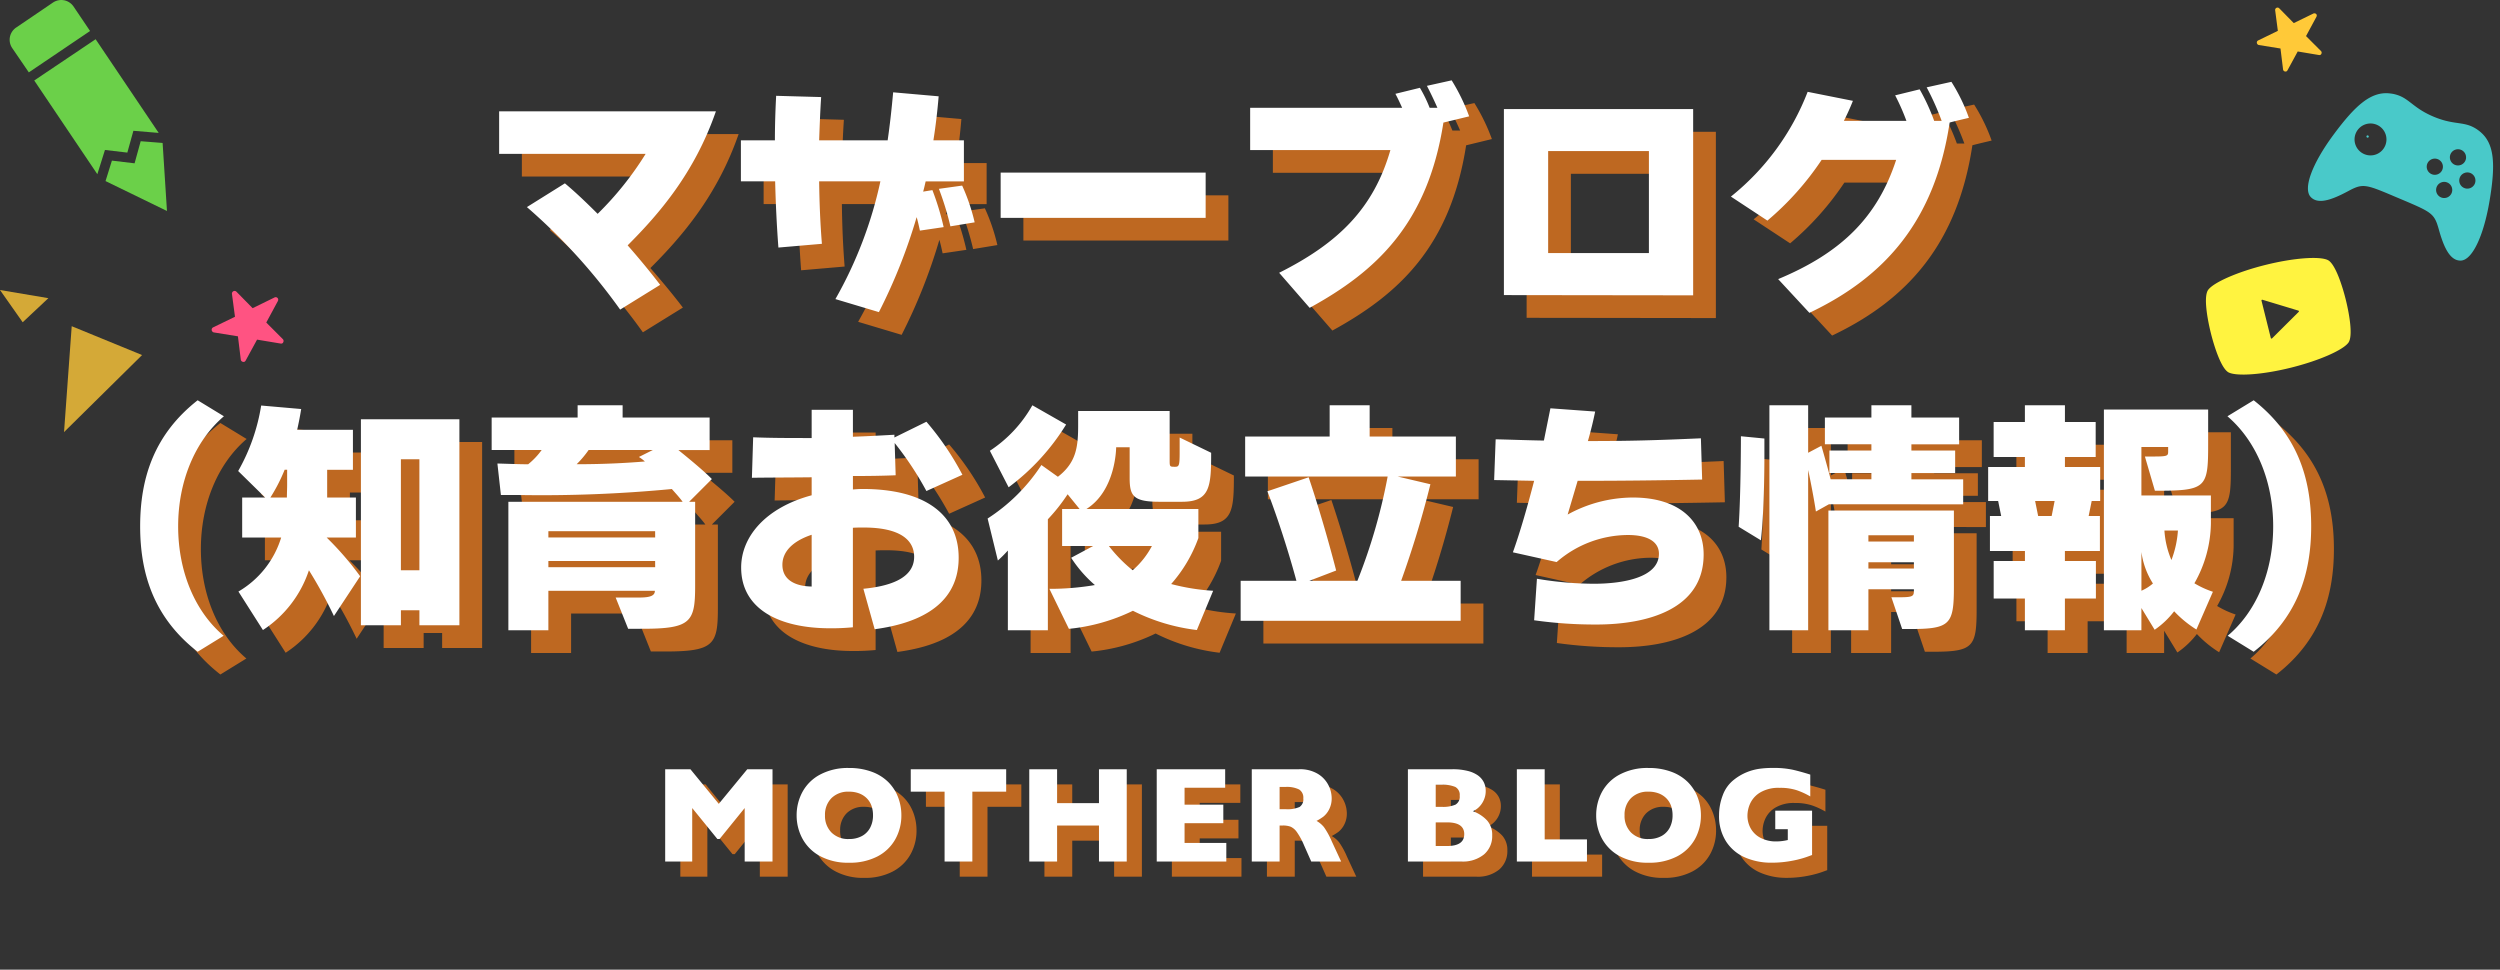
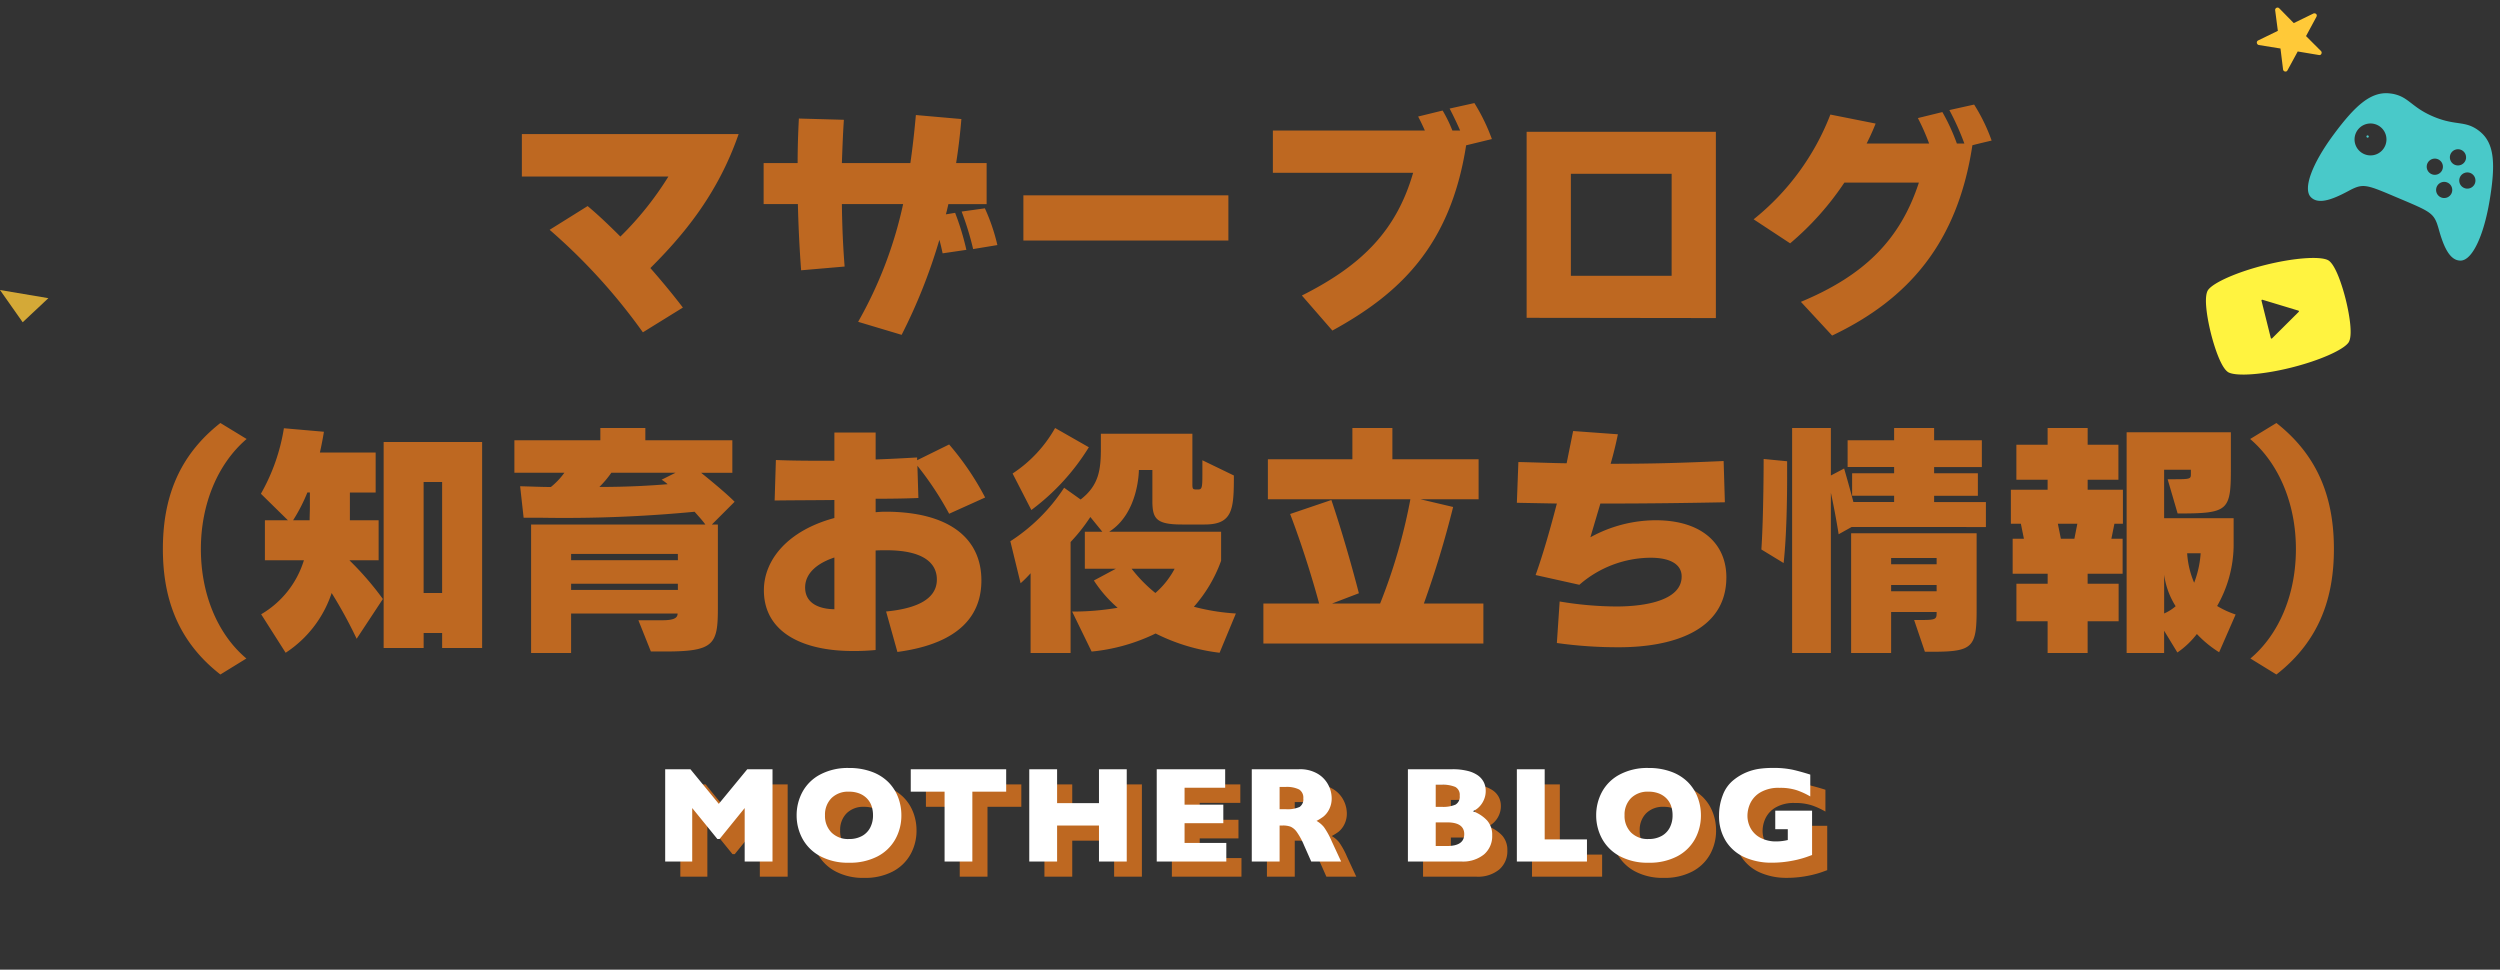
<svg xmlns="http://www.w3.org/2000/svg" width="330" height="128" viewBox="0 0 330 128">
  <rect x="0" y="0" width="330" height="128" fill="#333333" stroke="none" />
  <g id="グループ_3965" data-name="グループ 3965" transform="translate(-23 -2264)">
    <rect id="長方形_2953" data-name="長方形 2953" width="330" height="128" transform="translate(23 2264)" fill="rgba(255,255,255,0)" />
    <g id="グループ_3692" data-name="グループ 3692" transform="translate(18.051 2235.054)">
-       <path id="lead-pencil" d="M13.725,28.979a1.991,1.991,0,0,1,1.257.827l2.18,3.232L9.078,38.5,6.892,35.3a1.946,1.946,0,0,1,.5-2.708l.036-.024,4.839-3.286a1.983,1.983,0,0,1,1.462-.3m4.168,5.142,8.325,12.365-3.34-.278-.8,2.878-2.953-.349-1.006,3.2L9.793,39.57m16.946,8.246.575,8.98-8.109-3.948.842-2.7,2.992.356.806-2.917" transform="translate(-0.325 0)" fill="#6bd049" />
      <g id="グループ_608" data-name="グループ 608" transform="translate(4.949 67.228)">
-         <path id="パス_984" data-name="パス 984" d="M25.858,86.785l-9.289-3.808L15.555,96.956Z" transform="translate(-7.103 -78.201)" fill="#ffc938" opacity="0.787" style="isolation: isolate" />
        <path id="パス_985" data-name="パス 985" d="M7.943,81.24l3.39-3.18L4.949,76.984Z" transform="translate(-4.949 -76.984)" fill="#ffc938" opacity="0.787" style="isolation: isolate" />
      </g>
-       <path id="ios-star" d="M48.28,78.011l-2.866,1.4-2.137-2.174a.35.35,0,0,0-.592.288l.4,3.021-2.883,1.4a.348.348,0,0,0-.16.464.249.249,0,0,0,.032.049.333.333,0,0,0,.237.157l3.164.512.376,3.067a.347.347,0,0,0,.278.3.335.335,0,0,0,.213-.01.422.422,0,0,0,.159-.167L46,83.564l3.1.516a.4.4,0,0,0,.23-.023.31.31,0,0,0,.131-.162.342.342,0,0,0-.063-.4l-2.182-2.187,1.518-2.812.033-.076a.332.332,0,0,0-.484-.408Z" transform="translate(-7.119 -9.787)" fill="#ff5382" />
    </g>
    <g id="グループ_3693" data-name="グループ 3693" transform="translate(39.828 2233.698)">
      <g id="Icon_ionic-logo-game-controller-b" data-name="Icon ionic-logo-game-controller-b" transform="translate(287.819 42.602)">
        <path id="パス_851" data-name="パス 851" d="M303.129,54.057a.149.149,0,1,0-.116.274.148.148,0,0,0,.119-.272Z" transform="translate(-295.191 -48.471)" fill="#49c9c9" />
        <path id="パス_852" data-name="パス 852" d="M316.476,60.747c.8-4.774.681-7.54-1.241-9.124a4.737,4.737,0,0,0-1.174-.73c-1.352-.574-2.6-.254-5.011-1.277S306,47.471,304.65,46.9a4.685,4.685,0,0,0-1.341-.338c-2.474-.282-4.55,1.559-7.425,5.446s-4.015,7.1-3.039,8.2a1.564,1.564,0,0,0,.557.4c1.062.451,2.7-.229,4.4-1.14,1.925-1.036,2.256-.949,6.086.677l1.187.5c3.825,1.623,4.126,1.8,4.714,3.908.516,1.848,1.172,3.5,2.235,3.953a1.561,1.561,0,0,0,.672.124C314.158,68.563,315.672,65.514,316.476,60.747Zm-16.517-6.162a2.106,2.106,0,1,1,2.75-1.144l-.008.019A2.1,2.1,0,0,1,299.959,54.585Zm8.875,2.638a1.069,1.069,0,1,1,1.4-.566,1.069,1.069,0,0,1-1.4.566l-.005,0Zm1.233,3.063a1.066,1.066,0,1,1,1.4-.562A1.066,1.066,0,0,1,310.067,60.286Zm1.824-4.3a1.069,1.069,0,1,1,1.4-.566,1.069,1.069,0,0,1-1.4.566Zm1.238,3.061a1.069,1.069,0,1,1,1.4-.567,1.069,1.069,0,0,1-1.4.567Z" transform="translate(-292.502 -46.532)" fill="#49c9c9" />
      </g>
      <path id="ios-star-2" d="M290.868,32.092l-2.581,1.258-1.925-1.959a.316.316,0,0,0-.533.26l.356,2.723-2.6,1.266a.313.313,0,0,0-.144.418.217.217,0,0,0,.028.045.3.3,0,0,0,.215.143l2.849.459.34,2.764a.313.313,0,0,0,.251.269.305.305,0,0,0,.191-.01.388.388,0,0,0,.145-.149l1.349-2.482,2.794.467a.364.364,0,0,0,.206-.022.279.279,0,0,0,.123-.142.309.309,0,0,0-.057-.364l-1.97-1.971,1.368-2.534.029-.069a.324.324,0,0,0,0-.231A.331.331,0,0,0,290.868,32.092Z" transform="translate(-2.337 0)" fill="#ffc938" />
      <path id="パス_2460" data-name="パス 2460" d="M290.425,76.117c-1.1-.511-4.457-.285-8.21.651s-6.827,2.313-7.555,3.279c-.669.885-.088,3.986.344,5.72s1.375,4.745,2.381,5.211c1.1.509,4.457.285,8.211-.651s6.827-2.314,7.555-3.28c.67-.885.088-3.985-.344-5.72S291.432,76.585,290.425,76.117ZM286.6,82.966l-3.517,3.5a.1.1,0,0,1-.141-.006.1.1,0,0,1-.024-.042l-1.229-4.933a.1.1,0,0,1,.075-.12.106.106,0,0,1,.048,0l4.747,1.435a.1.1,0,0,1,.068.071.1.1,0,0,1-.027.1Z" transform="translate(0 -11.497)" fill="#fff340" />
    </g>
    <g id="下層見出し_プライバシーポリシー" transform="translate(-2859.195 1373.813)">
      <path id="パス_5883" data-name="パス 5883" d="M-74.646-1.122c-1.155-1.518-2.64-3.333-4.29-5.214,4.092-4.092,8.811-9.5,11.649-17.688H-95.9v5.61H-76.56a42.246,42.246,0,0,1-6.336,7.92c-1.452-1.452-2.9-2.838-4.323-4.026l-5.016,3.135A77.173,77.173,0,0,1-79.926,2.145Zm28.875,3.6a72.491,72.491,0,0,0,4.983-12.54c.165.561.3,1.188.429,1.782l3.135-.462a34.817,34.817,0,0,0-1.485-4.884l-1.221.2c.132-.462.231-.924.33-1.353h5.049V-20.2h-4.026c.3-1.881.528-3.828.693-5.808l-6.006-.528c-.2,2.211-.429,4.29-.726,6.336h-9.042c.066-1.848.132-3.762.264-5.709l-5.94-.165c-.1,1.881-.165,3.828-.165,5.874h-4.488v5.412h4.521c.066,2.772.2,5.709.429,8.745l5.742-.495c-.231-2.871-.33-5.577-.363-8.25h8.085A54.835,54.835,0,0,1-51.513.759ZM-33.132-9.372a25.368,25.368,0,0,0-1.65-4.851l-3.069.429a38.379,38.379,0,0,1,1.518,4.95ZM-2.64-9.966v-5.973H-29.7v5.973ZM11.088,1.914C19.866-2.9,26.664-9.174,28.743-22.539l3.4-.825a25.394,25.394,0,0,0-2.31-4.752l-3.267.726c.462.891.924,1.848,1.386,2.9H26.928a17.775,17.775,0,0,0-1.287-2.64l-3.234.792c.3.561.594,1.188.891,1.848H3.234v5.577H21.747c-2.211,7.656-6.8,12.243-14.685,16.2ZM61.71.264V-24.321H36.729V.231ZM55.869-5.313H42.57V-18.777h13.3ZM77.055,2.574C87.12-2.211,93.621-9.669,95.568-22.539c0-.033,2.541-.627,2.541-.627a23.508,23.508,0,0,0-2.31-4.752l-3.267.726a34.73,34.73,0,0,1,1.98,4.422h-.99a26.633,26.633,0,0,0-1.914-4.158l-3.234.792a28.718,28.718,0,0,1,1.485,3.366h-8.25c.429-.858.825-1.716,1.188-2.64L76.824-26.6A32.892,32.892,0,0,1,66.693-12.771L71.511-9.6a38.155,38.155,0,0,0,7.161-8.019h9.834c-2.475,7.59-7.26,12.276-15.576,15.741ZM-132.264,45.2c-3.729-3.135-6.006-8.382-6.006-14.454,0-5.907,2.211-11.253,6.039-14.52l-3.465-2.112c-5.676,4.455-7.59,10.164-7.59,16.632,0,6.435,1.914,12.144,7.59,16.566Zm18.018-7.854a39.96,39.96,0,0,0-4.422-5.115h3.861v-5.28H-118.6V23.289h3.4v-5.28h-7.359c.363-1.617.528-2.739.528-2.739l-5.28-.462a25.621,25.621,0,0,1-3.036,8.646l3.564,3.5h-3.036v5.28h5.148a12.479,12.479,0,0,1-5.643,7.128l3.234,5.082a15.07,15.07,0,0,0,6.072-7.887,59.845,59.845,0,0,1,3.3,6.039Zm13.1,6.468V16.623h-13V43.815h5.28v-1.98h2.442v1.98Zm-22.737-18.579c0,.561-.033,1.122-.033,1.716h-2.178a22.436,22.436,0,0,0,1.881-3.663h.33Zm17.457,11.319h-2.442V21.9h2.442Zm29.436,7.722c6.4,0,6.963-.891,6.963-5.643V27.513h-.792l3-3c-1.122-1.155-3.564-3.135-4.422-3.828h4.125v-4.29H-79.6V14.775h-5.94v1.617H-96.888v4.29h6.6a9.585,9.585,0,0,1-1.782,1.881c-1.221,0-2.673-.066-4.059-.1l.462,4.158h2.343A181.225,181.225,0,0,0-73.1,25.83c.4.462,1.023,1.122,1.419,1.683h-23V44.475h5.28V39.261h14.058c0,.561-.429.891-2.013.891H-80.52l1.65,4.125Zm1.386-23.6-1.848.924a5.441,5.441,0,0,1,.792.594c-2.013.165-5.049.363-9.009.363a13.318,13.318,0,0,0,1.584-1.881Zm.3,11.55H-89.4v-.825h14.091Zm0,3.927H-89.4v-.825h14.091Zm28.974,8.184c4.389-.594,11.088-2.409,11.088-9.438,0-5.709-4.455-9.075-12.672-9.075-.462,0-.891.033-1.287.066V24.114c2.112,0,4.092-.033,5.643-.1l-.132-4.257A42.186,42.186,0,0,1-39.5,26.094l4.752-2.145a36.7,36.7,0,0,0-4.752-7l-4.224,2.079v-.363c-1.782.1-3.63.2-5.478.264V15.369h-5.445V19.1c-2.871,0-5.379,0-7.722-.1l-.165,5.346c1.914-.033,4.917-.033,7.887-.066v2.376c-6.138,1.65-9.306,5.511-9.306,9.537,0,5.511,5.049,8.019,11.748,8.019a29.172,29.172,0,0,0,3-.132V30.945c.462-.033.924-.033,1.419-.033,4.917,0,6.666,1.716,6.666,3.861,0,3.036-3.663,3.927-6.7,4.224ZM-54.648,38.7c-2.046-.033-3.861-.792-3.861-2.871,0-1.749,1.386-3.135,3.861-3.96Zm26-13.1a29.747,29.747,0,0,0,7.59-8.283l-4.455-2.541a17.33,17.33,0,0,1-5.61,6.006ZM-1.65,39.261a28.241,28.241,0,0,1-5.544-.891A18.725,18.725,0,0,0-3.6,32.3V28.47H-18.381c3.927-2.475,3.927-8.151,3.927-8.151h1.782v4.059c0,2.376.5,3.135,3.927,3.135h2.97c3.729,0,3.861-2.013,3.861-6.468l-4.158-2.013v1.914c0,1.749-.066,1.947-.594,1.947-.726,0-.726,0-.726-.924V15.534H-19.47v1.815c0,2.838-.2,4.95-2.673,6.864l-2.178-1.551a23.976,23.976,0,0,1-7.1,7.062l1.353,5.544a15.208,15.208,0,0,0,1.32-1.32V44.475h5.28V29.823a23.491,23.491,0,0,0,2.607-3.3l1.584,1.947h-2.31v4.884h4.092l-2.9,1.551a16.874,16.874,0,0,0,3.135,3.6,35,35,0,0,1-6.006.5l2.574,5.28A24.735,24.735,0,0,0-12.243,41.9,25.483,25.483,0,0,0-3.8,44.442Zm-8.085-5.907a11.056,11.056,0,0,1-2.541,3.2,19.079,19.079,0,0,1-3.135-3.2ZM31.02,43.221v-5.28H23.166A130.694,130.694,0,0,0,27.027,25.2L22.7,24.18h7.689V18.9H19.008V14.775h-5.28V18.9H2.574v5.28h18.81a73.9,73.9,0,0,1-3.993,13.761H11.055l3.531-1.353s-1.617-6.369-3.63-12.309L5.511,26.127c1.98,5.181,3.366,10.1,3.828,11.814H1.98v5.28Zm9.7-.066a57.428,57.428,0,0,0,8.217.561c6.666,0,14.157-1.98,14.157-9.24,0-4.356-3.168-7.524-9.339-7.524A17.963,17.963,0,0,0,45.144,29.2l1.32-4.455h1.122c5.049,0,10.131-.066,15.312-.165l-.165-5.445c-5.94.264-9.537.363-14.916.363.4-1.386.726-2.739.957-3.894l-5.907-.429-.858,4.257c-2.244-.033-4.587-.132-6.369-.165l-.2,5.379,5.28.1c-.858,3.3-1.815,6.666-2.805,9.438l5.775,1.287A14.415,14.415,0,0,1,53.1,31.9c2.673,0,4.092.924,4.092,2.475,0,3.168-4.818,3.96-8.613,3.96a46.062,46.062,0,0,1-7.491-.66ZM70.653,32.6c.4-3.63.462-8.679.462-11.418V19.164l-3.1-.3s0,7.524-.3,11.946Zm26.7-4.752v-3.3H90.519v-.825h5.775v-2.97H90.519v-.825h6.3V16.392h-6.3V14.775h-5.28v1.617H79.1v3.531h6.138v.825H79.695v2.97h5.544v.825H79.86c-.429-1.683-1.221-4.422-1.221-4.422l-1.749.924v-6.27H71.775v29.7H76.89V23.322c.3,1.353.792,3.927,1.023,5.478l1.716-.957ZM90.288,44.31c5.379,0,5.841-.594,5.841-5.61V28.668H79.563V44.475h5.28V39.063h6.006c0,.924,0,1.056-2.046,1.056h-.924L89.3,44.31Zm.561-11.55H84.843v-.825h6.006Zm0,3.564H84.843V35.5h6.006Zm19.932,8.151V40.284h4.092v-4.95h-4.092v-1.32h4.62v-4.62h-1.485l.4-1.98h1.122V22.926h-4.653v-1.32h4.059v-4.62h-4.059V14.775H105.5v2.211h-4.125v4.62H105.5v1.32H100.65v4.488h1.32l.4,1.98h-1.485v4.62h4.62v1.32h-4.125v4.95H105.5v4.191Zm19.536-5.082a11.906,11.906,0,0,1-2.442-1.122,16.367,16.367,0,0,0,2.178-7.887v-3.7h-9.174v-6.4h3.531v.594c0,.594-.1.66-2.046.66h-1.023l1.32,4.521c6.765,0,7.029-.33,7.029-6.1v-4.62H115.929V44.475h4.95V41.538l1.749,2.871a11.313,11.313,0,0,0,2.574-2.442,14.706,14.706,0,0,0,2.937,2.409Zm-21.285-10H107.25l-.4-1.98h2.574ZM125.7,31.308a13.294,13.294,0,0,1-.858,3.894,11.763,11.763,0,0,1-.924-3.894Zm-4.818,2.838A10.273,10.273,0,0,0,122.4,38.3a5.928,5.928,0,0,1-1.518.957ZM135.7,47.313c5.676-4.422,7.59-10.131,7.59-16.566,0-6.468-1.914-12.177-7.59-16.632l-3.465,2.112c3.828,3.267,6.039,8.613,6.039,14.52,0,6.072-2.277,11.319-6.006,14.454Z" transform="translate(3046.981 931.908)" fill="#be6821" />
      <path id="パス_5882" data-name="パス 5882" d="M-61.444,0h-3.674V-7.058l-3.313,4.087h-.29l-3.322-4.087V0h-3.568V-12.182h3.331l3.744,4.57,3.762-4.57h3.331Zm17.01-6.1a6.412,6.412,0,0,1-.787,3.138A5.684,5.684,0,0,1-47.563-.686a7.851,7.851,0,0,1-3.788.844,7.7,7.7,0,0,1-3.823-.879A5.715,5.715,0,0,1-57.5-3.032a6.447,6.447,0,0,1-.76-3.067A6.469,6.469,0,0,1-57.5-9.171a5.661,5.661,0,0,1,2.325-2.3,7.759,7.759,0,0,1,3.828-.875,8.456,8.456,0,0,1,3.01.5,6.027,6.027,0,0,1,2.175,1.358,5.717,5.717,0,0,1,1.292,2A6.591,6.591,0,0,1-44.434-6.1Zm-3.744,0a3.707,3.707,0,0,0-.2-1.252,2.671,2.671,0,0,0-.611-.984,2.833,2.833,0,0,0-1-.65,3.687,3.687,0,0,0-1.362-.233,3.1,3.1,0,0,0-2.32.861A3.09,3.09,0,0,0-54.515-6.1a3.1,3.1,0,0,0,.848,2.263,3.093,3.093,0,0,0,2.316.866,3.467,3.467,0,0,0,1.723-.4,2.66,2.66,0,0,0,1.081-1.107A3.454,3.454,0,0,0-48.178-6.1ZM-30.6-9.22h-4.465V0h-3.665V-9.22h-4.465v-2.962H-30.6ZM-14.685,0H-18.35V-4.755h-5.528V0h-3.674V-12.182h3.674v4.474h5.528v-4.474h3.665ZM-1.542,0h-9.185V-12.182h9.035v2.443H-7.052v2.232h5.115v2.452H-7.052v2.6h5.511ZM13.614,0H9.668L8.71-2.162A8.99,8.99,0,0,0,7.761-3.9a2.047,2.047,0,0,0-.822-.7,2.918,2.918,0,0,0-1.033-.154H5.493V0H1.819V-12.182H8.068a4.544,4.544,0,0,1,2.479.615,3.693,3.693,0,0,1,1.393,1.494,3.833,3.833,0,0,1,.426,1.67,3.158,3.158,0,0,1-.356,1.56,2.859,2.859,0,0,1-.751.927,7.444,7.444,0,0,1-.888.554,3.508,3.508,0,0,1,.971.813,10.218,10.218,0,0,1,1.042,1.9ZM8.622-8.332A1.262,1.262,0,0,0,8.068-9.51a3.644,3.644,0,0,0-1.8-.334H5.493v2.936h.791A3.968,3.968,0,0,0,8.125-7.2,1.2,1.2,0,0,0,8.622-8.332ZM33.555-3.454A3.171,3.171,0,0,1,32.478-.94a4.427,4.427,0,0,1-3.01.94h-7.04V-12.182h5.889a8,8,0,0,1,1.991.22,3.97,3.97,0,0,1,1.367.6,2.475,2.475,0,0,1,.773.9A2.535,2.535,0,0,1,32.7-9.325a2.892,2.892,0,0,1-.264,1.235,2.963,2.963,0,0,1-.655.932A2.432,2.432,0,0,1,31-6.645,4.81,4.81,0,0,1,32.9-5.4,2.856,2.856,0,0,1,33.555-3.454ZM29.266-8.675a1.178,1.178,0,0,0-.58-1.169,4.256,4.256,0,0,0-1.811-.29H26.1v2.918h.791a4.18,4.18,0,0,0,1.815-.29A1.191,1.191,0,0,0,29.266-8.675Zm.6,5.071q0-1.564-2.268-1.564H26.1v3.12H27.6Q29.863-2.048,29.863-3.6ZM46.065,0H36.81V-12.182h3.674v9.264h5.581ZM61.107-6.1a6.412,6.412,0,0,1-.787,3.138A5.684,5.684,0,0,1,57.978-.686,7.851,7.851,0,0,1,54.19.158a7.7,7.7,0,0,1-3.823-.879,5.715,5.715,0,0,1-2.325-2.312,6.447,6.447,0,0,1-.76-3.067,6.469,6.469,0,0,1,.756-3.072,5.661,5.661,0,0,1,2.325-2.3,7.759,7.759,0,0,1,3.828-.875,8.456,8.456,0,0,1,3.01.5,6.027,6.027,0,0,1,2.175,1.358,5.717,5.717,0,0,1,1.292,2A6.591,6.591,0,0,1,61.107-6.1Zm-3.744,0a3.707,3.707,0,0,0-.2-1.252,2.671,2.671,0,0,0-.611-.984,2.833,2.833,0,0,0-1-.65A3.687,3.687,0,0,0,54.19-9.22a3.1,3.1,0,0,0-2.32.861A3.09,3.09,0,0,0,51.026-6.1a3.1,3.1,0,0,0,.848,2.263,3.093,3.093,0,0,0,2.316.866,3.467,3.467,0,0,0,1.723-.4,2.66,2.66,0,0,0,1.081-1.107A3.454,3.454,0,0,0,57.363-6.1ZM75.779-.861q-.4.149-.677.246t-.541.176q-.259.079-.751.2a15.884,15.884,0,0,1-1.666.294,14.525,14.525,0,0,1-1.753.1,8.582,8.582,0,0,1-3.428-.677,5.63,5.63,0,0,1-2.518-2.1,6.188,6.188,0,0,1-.945-3.5,7.35,7.35,0,0,1,.488-2.624,4.592,4.592,0,0,1,1.49-2.061,6.924,6.924,0,0,1,1.674-.98,7.187,7.187,0,0,1,1.657-.453,12.807,12.807,0,0,1,1.784-.114,12.089,12.089,0,0,1,2.654.242q1.046.242,2.294.637v2.883A10.1,10.1,0,0,0,73.793-9.4a7,7,0,0,0-2.3-.325,4.72,4.72,0,0,0-2.544.6,3.338,3.338,0,0,0-1.327,1.437,3.95,3.95,0,0,0-.374,1.617,3.453,3.453,0,0,0,.431,1.7,3.151,3.151,0,0,0,1.3,1.248,4.363,4.363,0,0,0,2.1.47,6.586,6.586,0,0,0,1.494-.185V-4.263H70.919V-6.715h4.86Z" transform="translate(3047.61 1005.908)" fill="#be6821" />
-       <path id="パス_5880" data-name="パス 5880" d="M-74.646-1.122c-1.155-1.518-2.64-3.333-4.29-5.214,4.092-4.092,8.811-9.5,11.649-17.688H-95.9v5.61H-76.56a42.246,42.246,0,0,1-6.336,7.92c-1.452-1.452-2.9-2.838-4.323-4.026l-5.016,3.135A77.173,77.173,0,0,1-79.926,2.145Zm28.875,3.6a72.491,72.491,0,0,0,4.983-12.54c.165.561.3,1.188.429,1.782l3.135-.462a34.817,34.817,0,0,0-1.485-4.884l-1.221.2c.132-.462.231-.924.33-1.353h5.049V-20.2h-4.026c.3-1.881.528-3.828.693-5.808l-6.006-.528c-.2,2.211-.429,4.29-.726,6.336h-9.042c.066-1.848.132-3.762.264-5.709l-5.94-.165c-.1,1.881-.165,3.828-.165,5.874h-4.488v5.412h4.521c.066,2.772.2,5.709.429,8.745l5.742-.495c-.231-2.871-.33-5.577-.363-8.25h8.085A54.835,54.835,0,0,1-51.513.759ZM-33.132-9.372a25.368,25.368,0,0,0-1.65-4.851l-3.069.429a38.379,38.379,0,0,1,1.518,4.95ZM-2.64-9.966v-5.973H-29.7v5.973ZM11.088,1.914C19.866-2.9,26.664-9.174,28.743-22.539l3.4-.825a25.394,25.394,0,0,0-2.31-4.752l-3.267.726c.462.891.924,1.848,1.386,2.9H26.928a17.775,17.775,0,0,0-1.287-2.64l-3.234.792c.3.561.594,1.188.891,1.848H3.234v5.577H21.747c-2.211,7.656-6.8,12.243-14.685,16.2ZM61.71.264V-24.321H36.729V.231ZM55.869-5.313H42.57V-18.777h13.3ZM77.055,2.574C87.12-2.211,93.621-9.669,95.568-22.539c0-.033,2.541-.627,2.541-.627a23.508,23.508,0,0,0-2.31-4.752l-3.267.726a34.73,34.73,0,0,1,1.98,4.422h-.99a26.633,26.633,0,0,0-1.914-4.158l-3.234.792a28.718,28.718,0,0,1,1.485,3.366h-8.25c.429-.858.825-1.716,1.188-2.64L76.824-26.6A32.892,32.892,0,0,1,66.693-12.771L71.511-9.6a38.155,38.155,0,0,0,7.161-8.019h9.834c-2.475,7.59-7.26,12.276-15.576,15.741ZM-132.264,45.2c-3.729-3.135-6.006-8.382-6.006-14.454,0-5.907,2.211-11.253,6.039-14.52l-3.465-2.112c-5.676,4.455-7.59,10.164-7.59,16.632,0,6.435,1.914,12.144,7.59,16.566Zm18.018-7.854a39.96,39.96,0,0,0-4.422-5.115h3.861v-5.28H-118.6V23.289h3.4v-5.28h-7.359c.363-1.617.528-2.739.528-2.739l-5.28-.462a25.621,25.621,0,0,1-3.036,8.646l3.564,3.5h-3.036v5.28h5.148a12.479,12.479,0,0,1-5.643,7.128l3.234,5.082a15.07,15.07,0,0,0,6.072-7.887,59.845,59.845,0,0,1,3.3,6.039Zm13.1,6.468V16.623h-13V43.815h5.28v-1.98h2.442v1.98Zm-22.737-18.579c0,.561-.033,1.122-.033,1.716h-2.178a22.436,22.436,0,0,0,1.881-3.663h.33Zm17.457,11.319h-2.442V21.9h2.442Zm29.436,7.722c6.4,0,6.963-.891,6.963-5.643V27.513h-.792l3-3c-1.122-1.155-3.564-3.135-4.422-3.828h4.125v-4.29H-79.6V14.775h-5.94v1.617H-96.888v4.29h6.6a9.585,9.585,0,0,1-1.782,1.881c-1.221,0-2.673-.066-4.059-.1l.462,4.158h2.343A181.225,181.225,0,0,0-73.1,25.83c.4.462,1.023,1.122,1.419,1.683h-23V44.475h5.28V39.261h14.058c0,.561-.429.891-2.013.891H-80.52l1.65,4.125Zm1.386-23.6-1.848.924a5.441,5.441,0,0,1,.792.594c-2.013.165-5.049.363-9.009.363a13.318,13.318,0,0,0,1.584-1.881Zm.3,11.55H-89.4v-.825h14.091Zm0,3.927H-89.4v-.825h14.091Zm28.974,8.184c4.389-.594,11.088-2.409,11.088-9.438,0-5.709-4.455-9.075-12.672-9.075-.462,0-.891.033-1.287.066V24.114c2.112,0,4.092-.033,5.643-.1l-.132-4.257A42.186,42.186,0,0,1-39.5,26.094l4.752-2.145a36.7,36.7,0,0,0-4.752-7l-4.224,2.079v-.363c-1.782.1-3.63.2-5.478.264V15.369h-5.445V19.1c-2.871,0-5.379,0-7.722-.1l-.165,5.346c1.914-.033,4.917-.033,7.887-.066v2.376c-6.138,1.65-9.306,5.511-9.306,9.537,0,5.511,5.049,8.019,11.748,8.019a29.172,29.172,0,0,0,3-.132V30.945c.462-.033.924-.033,1.419-.033,4.917,0,6.666,1.716,6.666,3.861,0,3.036-3.663,3.927-6.7,4.224ZM-54.648,38.7c-2.046-.033-3.861-.792-3.861-2.871,0-1.749,1.386-3.135,3.861-3.96Zm26-13.1a29.747,29.747,0,0,0,7.59-8.283l-4.455-2.541a17.33,17.33,0,0,1-5.61,6.006ZM-1.65,39.261a28.241,28.241,0,0,1-5.544-.891A18.725,18.725,0,0,0-3.6,32.3V28.47H-18.381c3.927-2.475,3.927-8.151,3.927-8.151h1.782v4.059c0,2.376.5,3.135,3.927,3.135h2.97c3.729,0,3.861-2.013,3.861-6.468l-4.158-2.013v1.914c0,1.749-.066,1.947-.594,1.947-.726,0-.726,0-.726-.924V15.534H-19.47v1.815c0,2.838-.2,4.95-2.673,6.864l-2.178-1.551a23.976,23.976,0,0,1-7.1,7.062l1.353,5.544a15.208,15.208,0,0,0,1.32-1.32V44.475h5.28V29.823a23.491,23.491,0,0,0,2.607-3.3l1.584,1.947h-2.31v4.884h4.092l-2.9,1.551a16.874,16.874,0,0,0,3.135,3.6,35,35,0,0,1-6.006.5l2.574,5.28A24.735,24.735,0,0,0-12.243,41.9,25.483,25.483,0,0,0-3.8,44.442Zm-8.085-5.907a11.056,11.056,0,0,1-2.541,3.2,19.079,19.079,0,0,1-3.135-3.2ZM31.02,43.221v-5.28H23.166A130.694,130.694,0,0,0,27.027,25.2L22.7,24.18h7.689V18.9H19.008V14.775h-5.28V18.9H2.574v5.28h18.81a73.9,73.9,0,0,1-3.993,13.761H11.055l3.531-1.353s-1.617-6.369-3.63-12.309L5.511,26.127c1.98,5.181,3.366,10.1,3.828,11.814H1.98v5.28Zm9.7-.066a57.428,57.428,0,0,0,8.217.561c6.666,0,14.157-1.98,14.157-9.24,0-4.356-3.168-7.524-9.339-7.524A17.963,17.963,0,0,0,45.144,29.2l1.32-4.455h1.122c5.049,0,10.131-.066,15.312-.165l-.165-5.445c-5.94.264-9.537.363-14.916.363.4-1.386.726-2.739.957-3.894l-5.907-.429-.858,4.257c-2.244-.033-4.587-.132-6.369-.165l-.2,5.379,5.28.1c-.858,3.3-1.815,6.666-2.805,9.438l5.775,1.287A14.415,14.415,0,0,1,53.1,31.9c2.673,0,4.092.924,4.092,2.475,0,3.168-4.818,3.96-8.613,3.96a46.062,46.062,0,0,1-7.491-.66ZM70.653,32.6c.4-3.63.462-8.679.462-11.418V19.164l-3.1-.3s0,7.524-.3,11.946Zm26.7-4.752v-3.3H90.519v-.825h5.775v-2.97H90.519v-.825h6.3V16.392h-6.3V14.775h-5.28v1.617H79.1v3.531h6.138v.825H79.695v2.97h5.544v.825H79.86c-.429-1.683-1.221-4.422-1.221-4.422l-1.749.924v-6.27H71.775v29.7H76.89V23.322c.3,1.353.792,3.927,1.023,5.478l1.716-.957ZM90.288,44.31c5.379,0,5.841-.594,5.841-5.61V28.668H79.563V44.475h5.28V39.063h6.006c0,.924,0,1.056-2.046,1.056h-.924L89.3,44.31Zm.561-11.55H84.843v-.825h6.006Zm0,3.564H84.843V35.5h6.006Zm19.932,8.151V40.284h4.092v-4.95h-4.092v-1.32h4.62v-4.62h-1.485l.4-1.98h1.122V22.926h-4.653v-1.32h4.059v-4.62h-4.059V14.775H105.5v2.211h-4.125v4.62H105.5v1.32H100.65v4.488h1.32l.4,1.98h-1.485v4.62h4.62v1.32h-4.125v4.95H105.5v4.191Zm19.536-5.082a11.906,11.906,0,0,1-2.442-1.122,16.367,16.367,0,0,0,2.178-7.887v-3.7h-9.174v-6.4h3.531v.594c0,.594-.1.66-2.046.66h-1.023l1.32,4.521c6.765,0,7.029-.33,7.029-6.1v-4.62H115.929V44.475h4.95V41.538l1.749,2.871a11.313,11.313,0,0,0,2.574-2.442,14.706,14.706,0,0,0,2.937,2.409Zm-21.285-10H107.25l-.4-1.98h2.574ZM125.7,31.308a13.294,13.294,0,0,1-.858,3.894,11.763,11.763,0,0,1-.924-3.894Zm-4.818,2.838A10.273,10.273,0,0,0,122.4,38.3a5.928,5.928,0,0,1-1.518.957ZM135.7,47.313c5.676-4.422,7.59-10.131,7.59-16.566,0-6.468-1.914-12.177-7.59-16.632l-3.465,2.112c3.828,3.267,6.039,8.613,6.039,14.52,0,6.072-2.277,11.319-6.006,14.454Z" transform="translate(3043.981 928.908)" fill="#fff" />
      <path id="パス_5881" data-name="パス 5881" d="M-61.444,0h-3.674V-7.058l-3.313,4.087h-.29l-3.322-4.087V0h-3.568V-12.182h3.331l3.744,4.57,3.762-4.57h3.331Zm17.01-6.1a6.412,6.412,0,0,1-.787,3.138A5.684,5.684,0,0,1-47.563-.686a7.851,7.851,0,0,1-3.788.844,7.7,7.7,0,0,1-3.823-.879A5.715,5.715,0,0,1-57.5-3.032a6.447,6.447,0,0,1-.76-3.067A6.469,6.469,0,0,1-57.5-9.171a5.661,5.661,0,0,1,2.325-2.3,7.759,7.759,0,0,1,3.828-.875,8.456,8.456,0,0,1,3.01.5,6.027,6.027,0,0,1,2.175,1.358,5.717,5.717,0,0,1,1.292,2A6.591,6.591,0,0,1-44.434-6.1Zm-3.744,0a3.707,3.707,0,0,0-.2-1.252,2.671,2.671,0,0,0-.611-.984,2.833,2.833,0,0,0-1-.65,3.687,3.687,0,0,0-1.362-.233,3.1,3.1,0,0,0-2.32.861A3.09,3.09,0,0,0-54.515-6.1a3.1,3.1,0,0,0,.848,2.263,3.093,3.093,0,0,0,2.316.866,3.467,3.467,0,0,0,1.723-.4,2.66,2.66,0,0,0,1.081-1.107A3.454,3.454,0,0,0-48.178-6.1ZM-30.6-9.22h-4.465V0h-3.665V-9.22h-4.465v-2.962H-30.6ZM-14.685,0H-18.35V-4.755h-5.528V0h-3.674V-12.182h3.674v4.474h5.528v-4.474h3.665ZM-1.542,0h-9.185V-12.182h9.035v2.443H-7.052v2.232h5.115v2.452H-7.052v2.6h5.511ZM13.614,0H9.668L8.71-2.162A8.99,8.99,0,0,0,7.761-3.9a2.047,2.047,0,0,0-.822-.7,2.918,2.918,0,0,0-1.033-.154H5.493V0H1.819V-12.182H8.068a4.544,4.544,0,0,1,2.479.615,3.693,3.693,0,0,1,1.393,1.494,3.833,3.833,0,0,1,.426,1.67,3.158,3.158,0,0,1-.356,1.56,2.859,2.859,0,0,1-.751.927,7.444,7.444,0,0,1-.888.554,3.508,3.508,0,0,1,.971.813,10.218,10.218,0,0,1,1.042,1.9ZM8.622-8.332A1.262,1.262,0,0,0,8.068-9.51a3.644,3.644,0,0,0-1.8-.334H5.493v2.936h.791A3.968,3.968,0,0,0,8.125-7.2,1.2,1.2,0,0,0,8.622-8.332ZM33.555-3.454A3.171,3.171,0,0,1,32.478-.94a4.427,4.427,0,0,1-3.01.94h-7.04V-12.182h5.889a8,8,0,0,1,1.991.22,3.97,3.97,0,0,1,1.367.6,2.475,2.475,0,0,1,.773.9A2.535,2.535,0,0,1,32.7-9.325a2.892,2.892,0,0,1-.264,1.235,2.963,2.963,0,0,1-.655.932A2.432,2.432,0,0,1,31-6.645,4.81,4.81,0,0,1,32.9-5.4,2.856,2.856,0,0,1,33.555-3.454ZM29.266-8.675a1.178,1.178,0,0,0-.58-1.169,4.256,4.256,0,0,0-1.811-.29H26.1v2.918h.791a4.18,4.18,0,0,0,1.815-.29A1.191,1.191,0,0,0,29.266-8.675Zm.6,5.071q0-1.564-2.268-1.564H26.1v3.12H27.6Q29.863-2.048,29.863-3.6ZM46.065,0H36.81V-12.182h3.674v9.264h5.581ZM61.107-6.1a6.412,6.412,0,0,1-.787,3.138A5.684,5.684,0,0,1,57.978-.686,7.851,7.851,0,0,1,54.19.158a7.7,7.7,0,0,1-3.823-.879,5.715,5.715,0,0,1-2.325-2.312,6.447,6.447,0,0,1-.76-3.067,6.469,6.469,0,0,1,.756-3.072,5.661,5.661,0,0,1,2.325-2.3,7.759,7.759,0,0,1,3.828-.875,8.456,8.456,0,0,1,3.01.5,6.027,6.027,0,0,1,2.175,1.358,5.717,5.717,0,0,1,1.292,2A6.591,6.591,0,0,1,61.107-6.1Zm-3.744,0a3.707,3.707,0,0,0-.2-1.252,2.671,2.671,0,0,0-.611-.984,2.833,2.833,0,0,0-1-.65A3.687,3.687,0,0,0,54.19-9.22a3.1,3.1,0,0,0-2.32.861A3.09,3.09,0,0,0,51.026-6.1a3.1,3.1,0,0,0,.848,2.263,3.093,3.093,0,0,0,2.316.866,3.467,3.467,0,0,0,1.723-.4,2.66,2.66,0,0,0,1.081-1.107A3.454,3.454,0,0,0,57.363-6.1ZM75.779-.861q-.4.149-.677.246t-.541.176q-.259.079-.751.2a15.884,15.884,0,0,1-1.666.294,14.525,14.525,0,0,1-1.753.1,8.582,8.582,0,0,1-3.428-.677,5.63,5.63,0,0,1-2.518-2.1,6.188,6.188,0,0,1-.945-3.5,7.35,7.35,0,0,1,.488-2.624,4.592,4.592,0,0,1,1.49-2.061,6.924,6.924,0,0,1,1.674-.98,7.187,7.187,0,0,1,1.657-.453,12.807,12.807,0,0,1,1.784-.114,12.089,12.089,0,0,1,2.654.242q1.046.242,2.294.637v2.883A10.1,10.1,0,0,0,73.793-9.4a7,7,0,0,0-2.3-.325,4.72,4.72,0,0,0-2.544.6,3.338,3.338,0,0,0-1.327,1.437,3.95,3.95,0,0,0-.374,1.617,3.453,3.453,0,0,0,.431,1.7,3.151,3.151,0,0,0,1.3,1.248,4.363,4.363,0,0,0,2.1.47,6.586,6.586,0,0,0,1.494-.185V-4.263H70.919V-6.715h4.86Z" transform="translate(3045.61 1003.908)" fill="#fff" />
    </g>
  </g>
</svg>